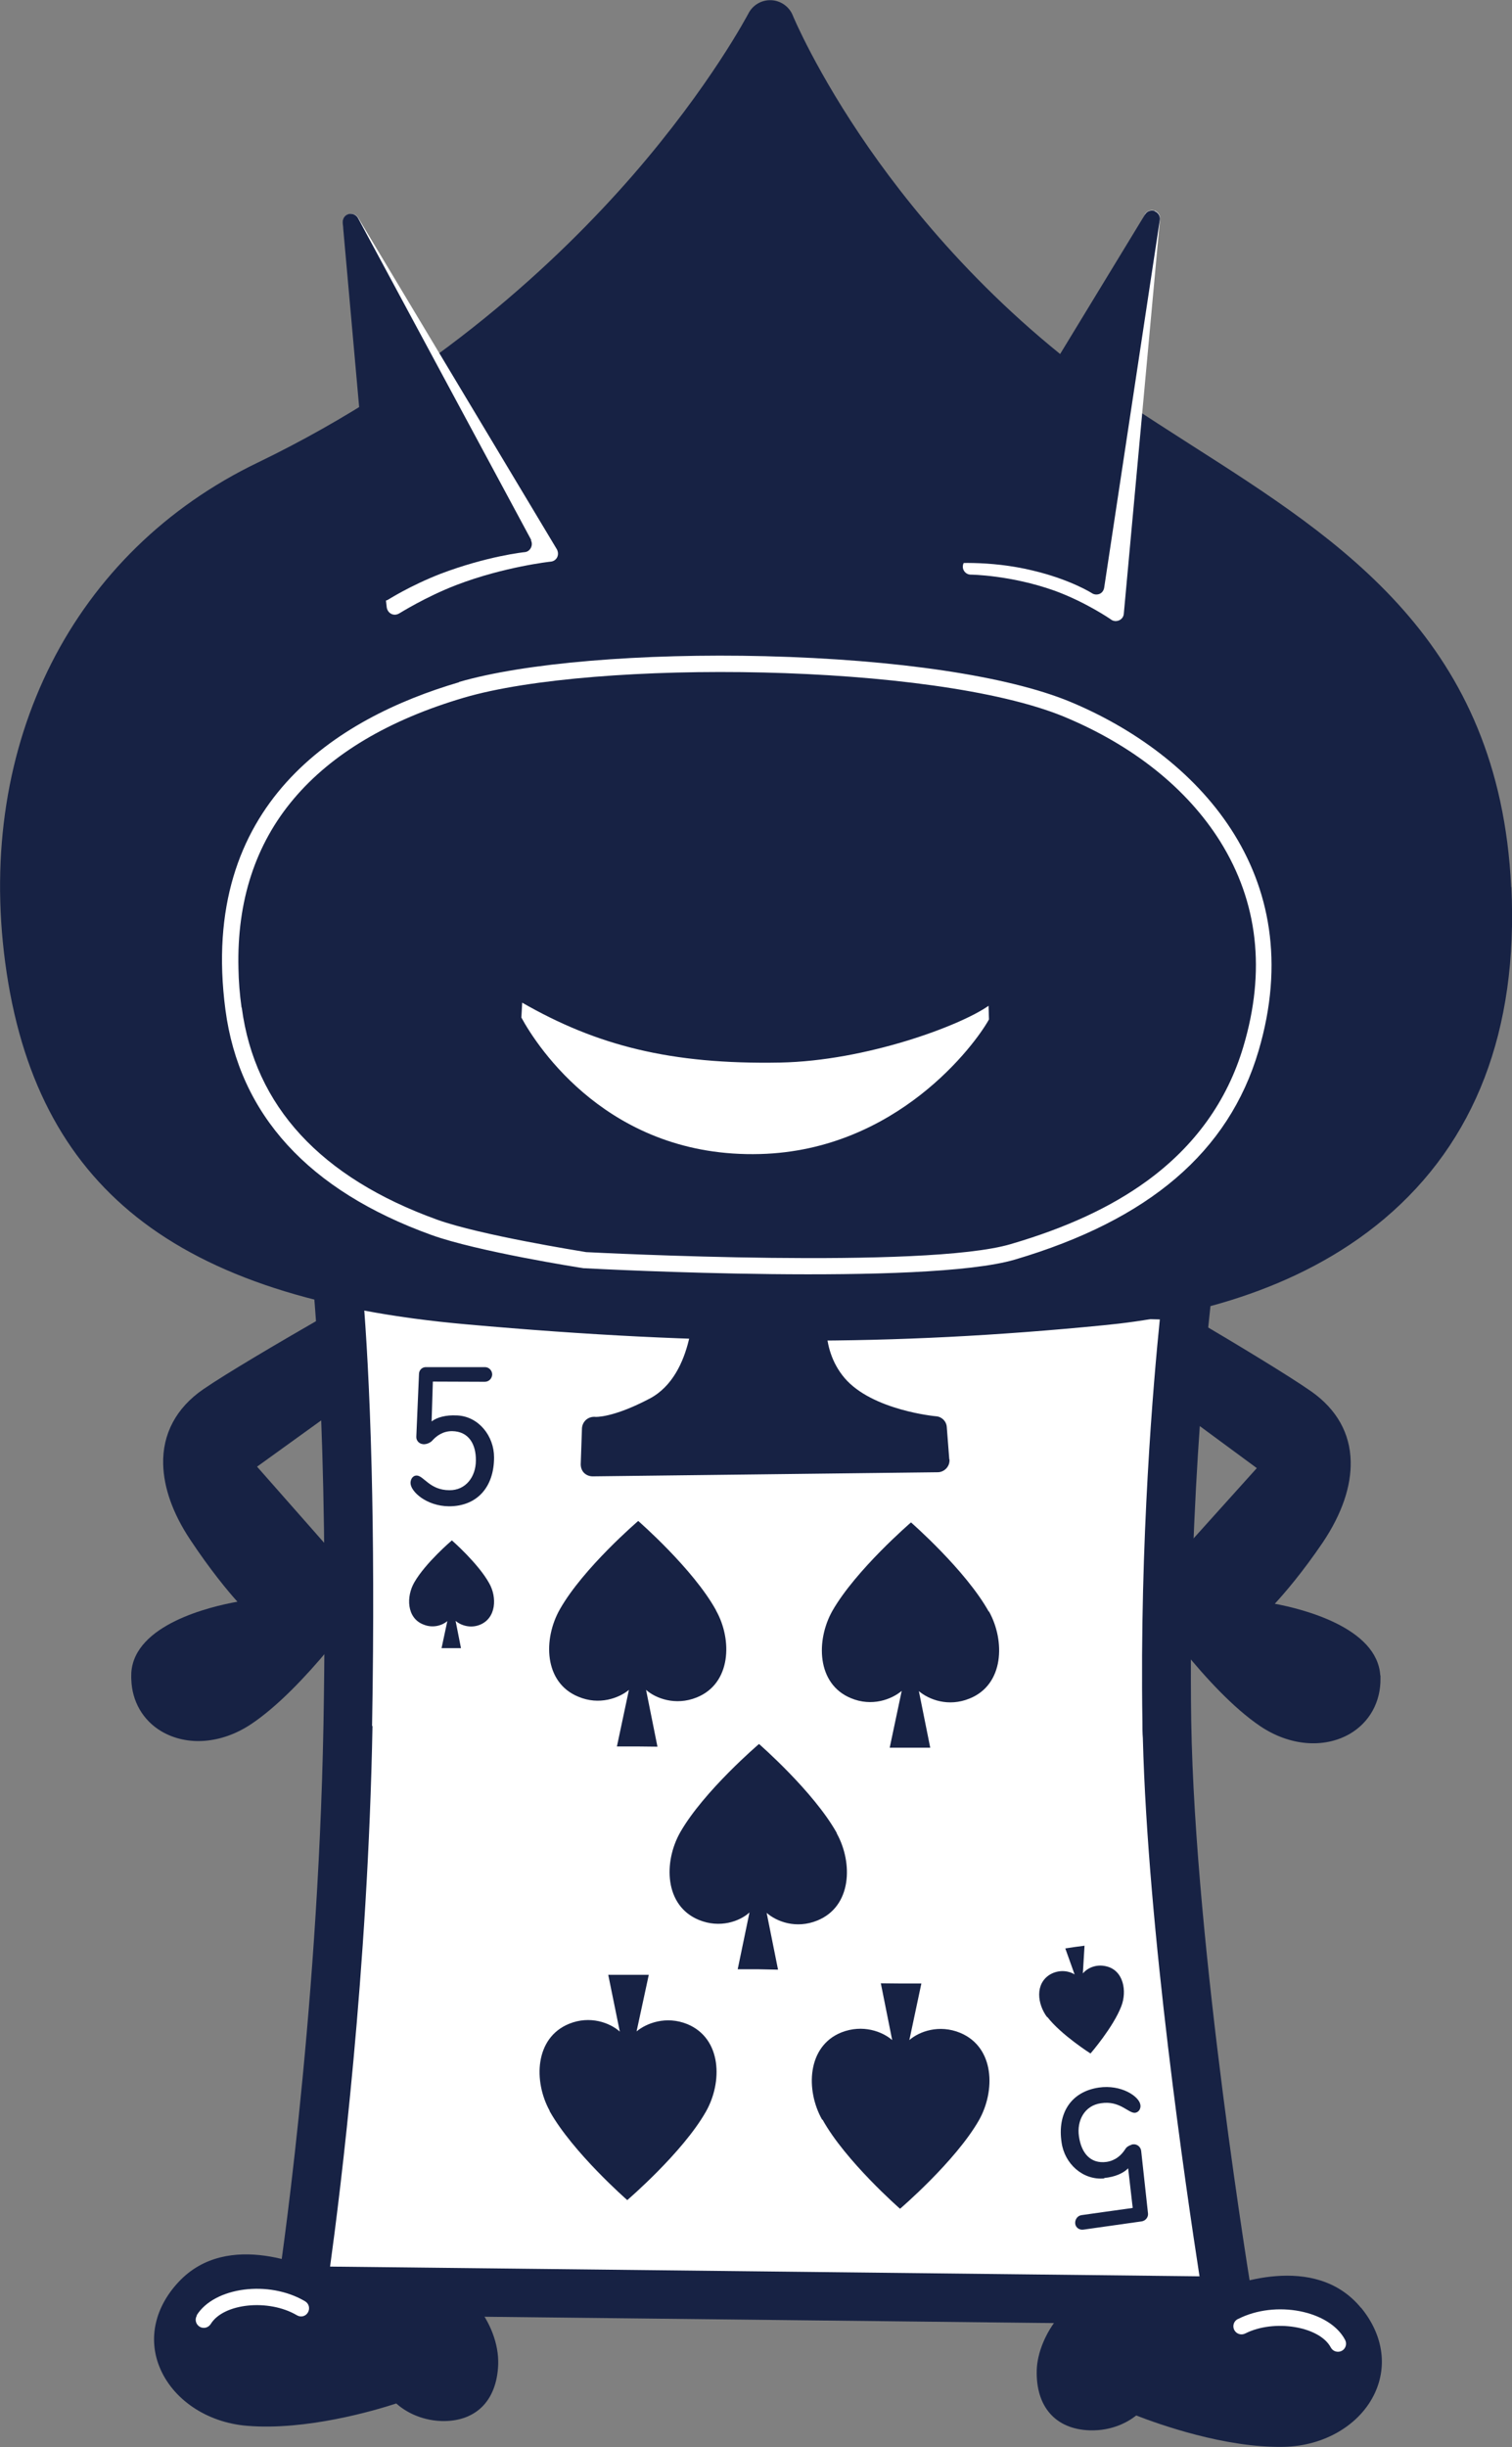
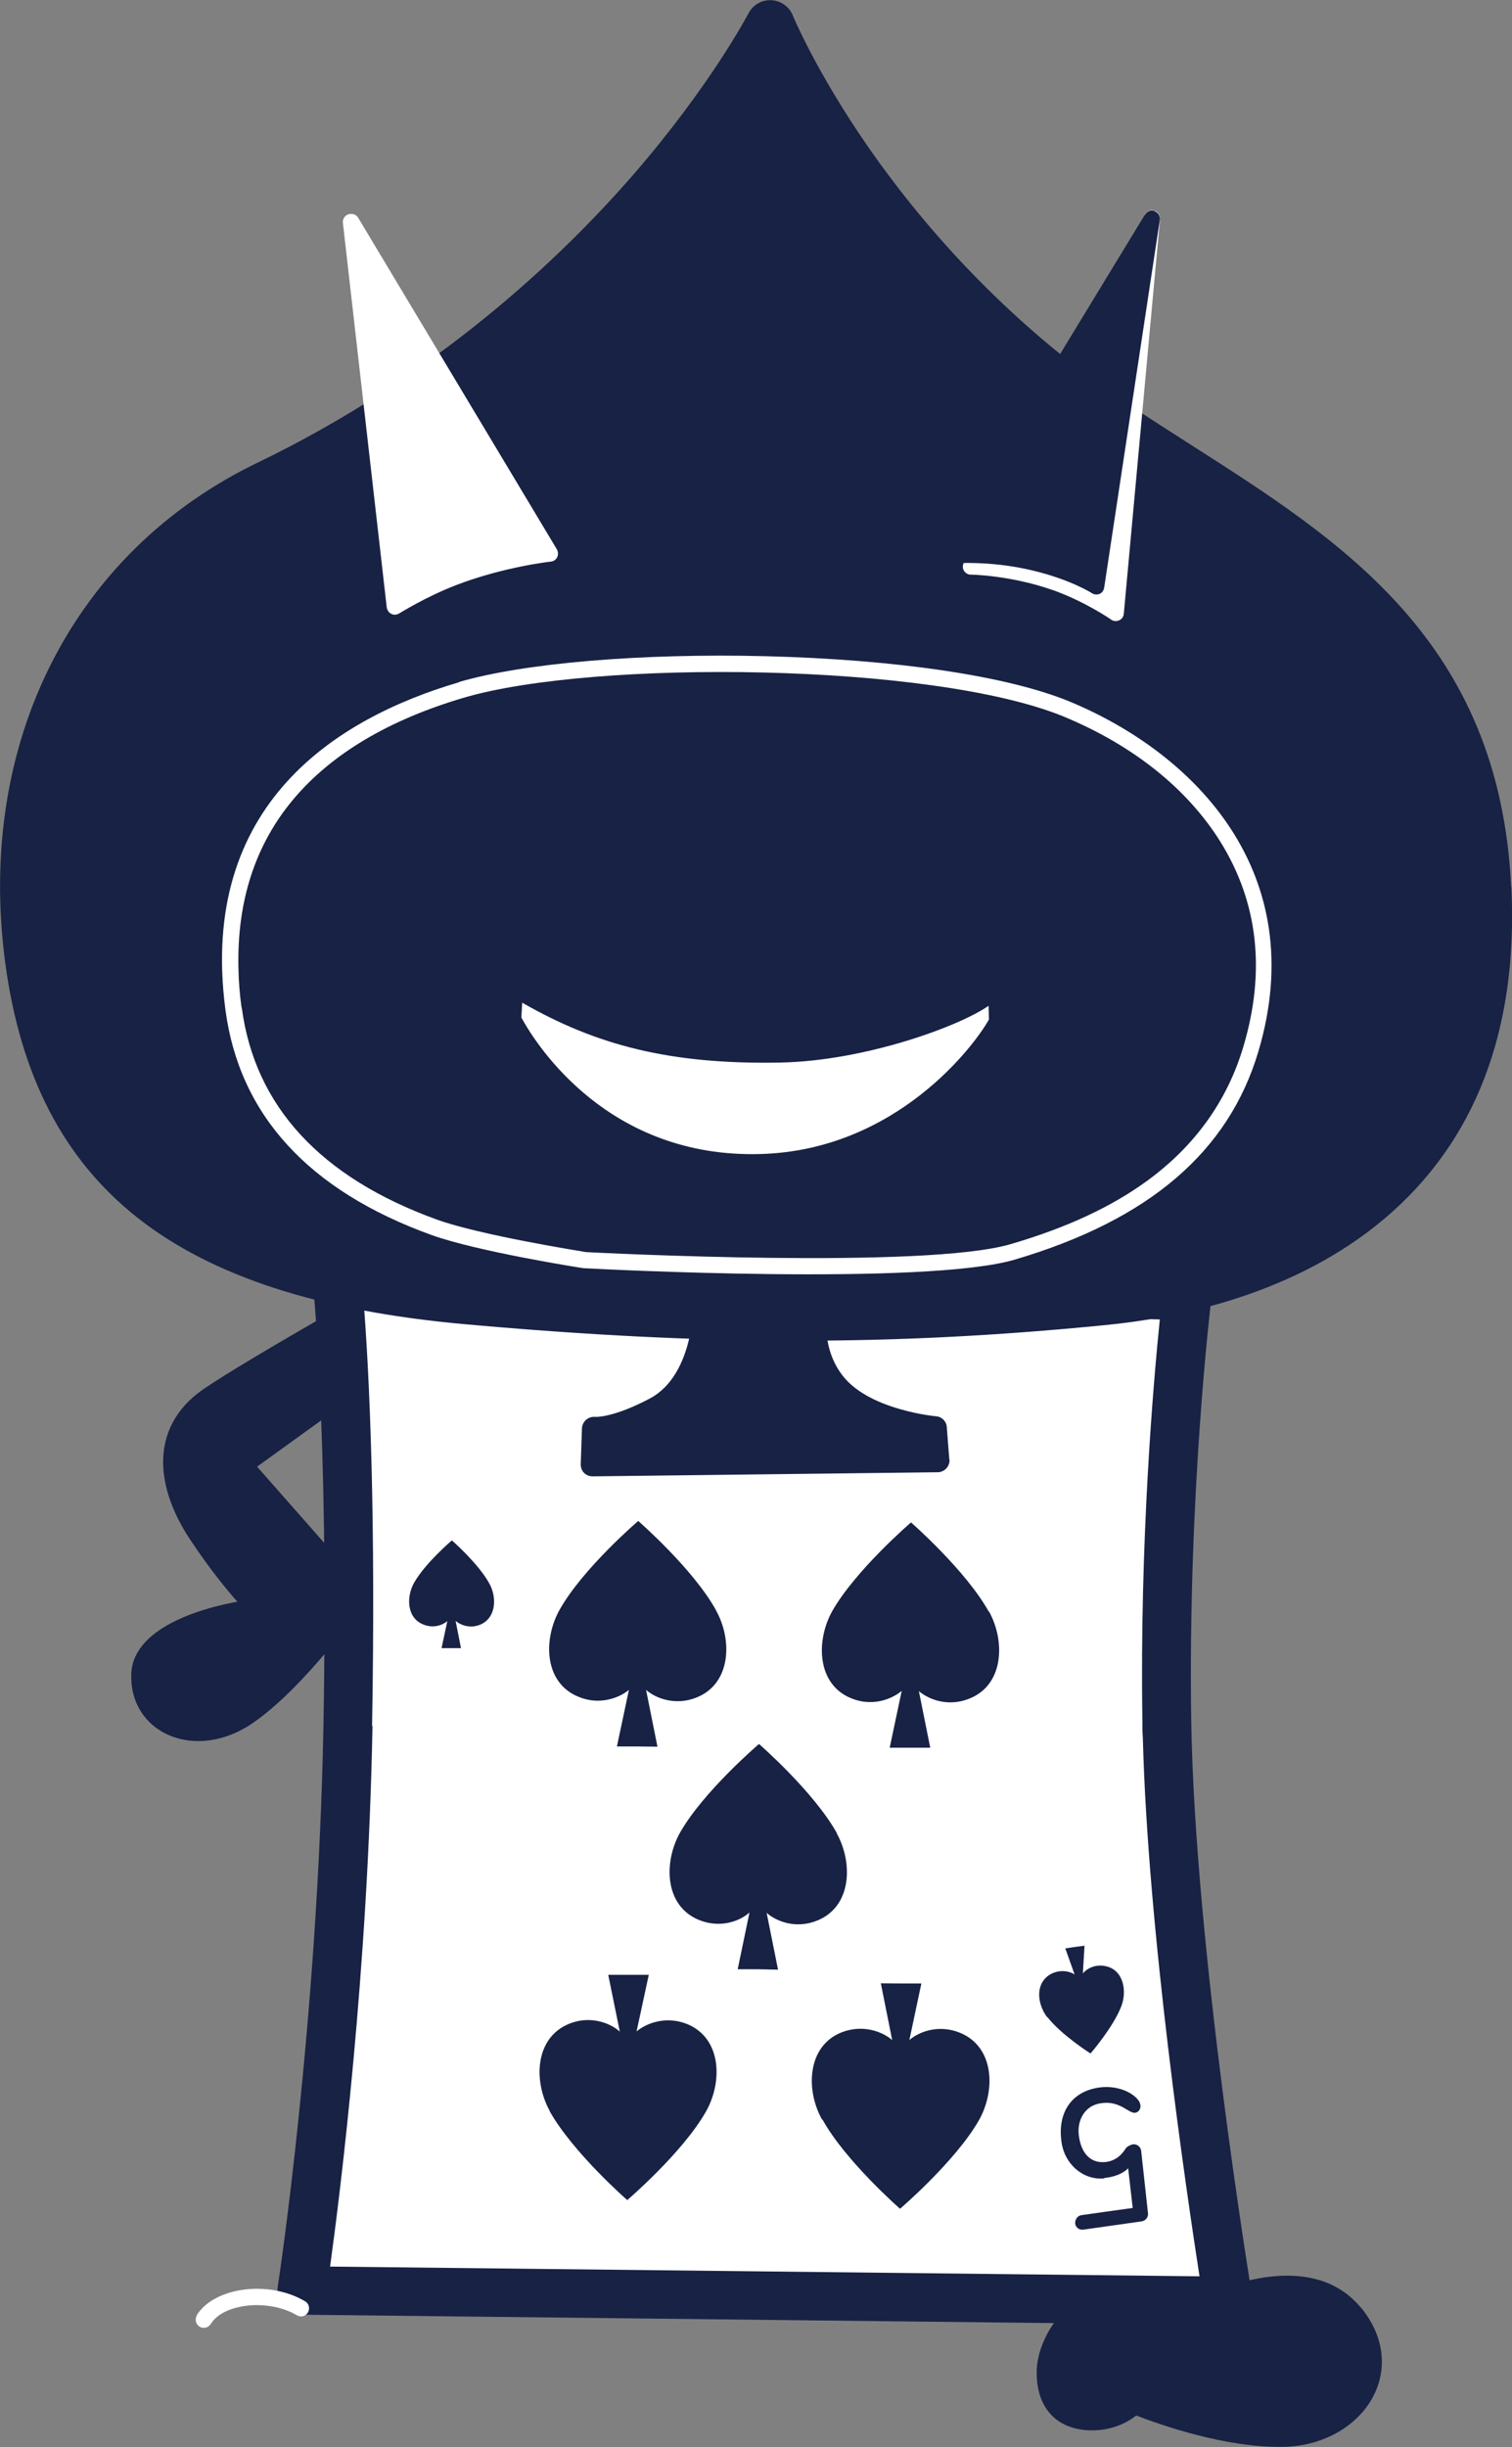
<svg xmlns="http://www.w3.org/2000/svg" width="68" height="110" viewBox="0 0 68 110" fill="none">
  <rect x="0" y="0" width="68" height="110" fill="#808080" stroke="none" />
  <g clip-path="url(#clip0_0_1526)">
    <path d="M19.849 59.71L18.732 57.13C18.704 57.065 18.649 57.019 18.584 57C18.518 56.981 18.444 56.981 18.388 57.019C18.314 57.056 11.226 61.019 9.143 62.449C7.915 63.293 7.301 64.472 7.339 65.827C7.367 66.876 7.766 68.027 8.557 69.215C9.45 70.561 10.25 71.526 10.678 72C9.431 72.222 6.055 73.03 5.906 75.183C5.906 75.285 5.897 75.397 5.906 75.499C5.934 76.473 6.427 77.337 7.264 77.829C8.418 78.506 9.952 78.385 11.264 77.522C13.701 75.916 16.416 72.018 16.528 71.851C16.556 71.805 16.575 71.758 16.575 71.712C16.575 71.656 16.556 71.6 16.519 71.554C16.519 71.554 11.887 66.3 11.561 65.929C11.971 65.632 19.774 60.007 19.774 60.007C19.839 59.961 19.877 59.887 19.877 59.803C19.877 59.775 19.877 59.747 19.858 59.71H19.849Z" fill="#172244" />
-     <path d="M62.076 75.313C61.936 73.16 58.578 72.324 57.332 72.092C57.76 71.628 58.578 70.681 59.49 69.336C60.355 68.046 60.773 66.802 60.745 65.688C60.718 64.435 60.122 63.358 58.978 62.551C56.904 61.103 49.863 57.056 49.789 57.019C49.733 56.981 49.659 56.981 49.594 57C49.529 57.019 49.473 57.065 49.445 57.13L48.291 59.701C48.291 59.701 48.273 59.766 48.273 59.803C48.273 59.877 48.31 59.942 48.375 59.989C48.375 59.989 56.114 65.697 56.523 65.994C56.188 66.365 51.51 71.563 51.51 71.563C51.463 71.61 51.444 71.675 51.444 71.73C51.444 71.777 51.463 71.823 51.482 71.86C51.593 72.027 54.253 75.963 56.681 77.597C57.992 78.478 59.527 78.608 60.69 77.949C61.592 77.43 62.103 76.501 62.085 75.434C62.085 75.397 62.085 75.35 62.085 75.313H62.076Z" fill="#172244" />
    <path d="M15.133 57.242C15.133 57.242 15.896 63.859 15.636 77.56C15.384 91.25 13.571 102.955 13.571 102.955L55.221 103.419C55.221 103.419 52.626 87.872 52.458 77.392C52.3 66.904 53.37 58.244 53.37 58.244L15.133 57.242Z" fill="white" />
    <path d="M14.324 56.508C14.11 56.74 14.008 57.056 14.045 57.371C14.045 57.436 14.789 64.101 14.547 77.541C14.296 91 12.51 102.676 12.492 102.788C12.445 103.103 12.529 103.419 12.743 103.66C12.947 103.901 13.245 104.041 13.571 104.05L55.221 104.514C55.546 104.514 55.853 104.375 56.067 104.134C56.281 103.892 56.365 103.558 56.318 103.242C56.29 103.085 53.742 87.658 53.574 77.383C53.416 67.099 54.467 58.467 54.477 58.383C54.514 58.077 54.421 57.77 54.216 57.538C54.011 57.306 53.723 57.167 53.416 57.158L15.18 56.155C14.863 56.155 14.556 56.276 14.343 56.508H14.324ZM16.733 77.587C16.817 72.918 16.789 69.076 16.714 66.031C16.621 62.281 16.454 59.757 16.342 58.374C18.584 58.429 49.993 59.255 52.161 59.311C51.882 62.059 51.249 69.224 51.379 77.42C51.379 77.652 51.379 77.894 51.398 78.135C51.621 86.767 53.351 98.472 53.946 102.324C51.584 102.296 17.124 101.915 14.845 101.887C15.31 98.499 16.547 88.633 16.752 77.587H16.733Z" fill="#172244" />
    <path d="M42.692 65.595L42.58 64.147C42.562 63.887 42.357 63.683 42.097 63.664C42.069 63.664 39.223 63.395 37.986 61.947C36.786 60.536 37.242 58.708 37.251 58.689C37.288 58.532 37.251 58.364 37.158 58.235C37.065 58.105 36.907 58.03 36.749 58.021L31.745 57.863C31.596 57.863 31.456 57.919 31.354 58.021C31.252 58.123 31.196 58.262 31.196 58.411C31.196 58.448 31.27 61.78 29.224 62.866C27.55 63.748 26.778 63.692 26.769 63.692H26.787C26.638 63.674 26.48 63.72 26.369 63.813C26.257 63.906 26.183 64.045 26.173 64.203L26.118 65.818C26.118 65.966 26.164 66.106 26.266 66.208C26.369 66.31 26.508 66.365 26.657 66.365L42.171 66.18C42.32 66.18 42.459 66.115 42.562 66.004C42.664 65.892 42.711 65.753 42.701 65.604L42.692 65.595Z" fill="#172244" />
-     <path d="M21.262 103.474C20.648 102.825 19.895 102.463 19.077 102.435C19.077 102.435 15.403 102.324 14.687 102.296C13.961 101.924 10.25 100.179 8.018 102.593C6.976 103.716 6.66 105.099 7.162 106.37C7.739 107.837 9.283 108.895 11.106 109.044C13.757 109.266 16.826 108.366 17.821 108.041C18.165 108.347 18.844 108.793 19.858 108.83C20.583 108.849 21.197 108.645 21.644 108.227C22.118 107.781 22.378 107.104 22.406 106.278C22.406 106.222 22.406 106.166 22.406 106.111C22.388 105.201 21.951 104.18 21.272 103.456L21.262 103.474Z" fill="#172244" />
    <path d="M61.21 103.744C59.127 101.2 55.313 102.713 54.569 103.038C54.337 103.038 50.179 102.899 50.179 102.899C48.087 102.834 46.673 105.015 46.626 106.538C46.58 108.19 47.473 109.201 49.017 109.248C50.03 109.276 50.737 108.867 51.1 108.58C52.077 108.96 55.09 110.046 57.741 109.99C59.564 109.953 61.173 108.997 61.834 107.568C62.41 106.324 62.187 104.922 61.21 103.734V103.744Z" fill="#172244" />
    <path d="M8.855 104.087C8.752 104.254 8.799 104.477 8.976 104.588C9.143 104.69 9.366 104.644 9.478 104.467C10.055 103.53 12.091 103.326 13.356 104.077C13.533 104.18 13.747 104.124 13.849 103.948C13.951 103.771 13.895 103.548 13.719 103.446C12.091 102.481 9.636 102.806 8.845 104.077L8.855 104.087Z" fill="white" />
-     <path d="M55.667 104.245C55.49 104.338 55.416 104.551 55.509 104.737C55.602 104.913 55.816 104.987 56.002 104.895C57.294 104.236 59.35 104.57 59.852 105.526C59.945 105.702 60.168 105.767 60.345 105.674C60.522 105.581 60.587 105.359 60.494 105.182C59.796 103.855 57.36 103.382 55.676 104.245H55.667Z" fill="white" />
    <path d="M67.963 39.875C67.433 28.839 60.392 24.356 53.584 20.012C52.597 19.381 51.584 18.731 50.607 18.081C45.045 14.331 41.278 9.811 39.092 6.674C36.721 3.267 35.66 0.715 35.651 0.687C35.493 0.297 35.112 0.028 34.684 0.009C34.256 -0.009 33.856 0.223 33.661 0.603C33.642 0.631 31.977 3.833 28.433 7.908C25.169 11.649 19.607 16.921 11.617 20.782C3.283 24.782 -1.079 33.396 0.233 43.263C0.912 48.349 2.846 52.09 6.157 54.717C9.506 57.371 14.361 58.949 21.002 59.534C31.828 60.499 40.125 60.509 49.649 59.571C53.221 59.228 58.308 58.114 62.252 54.791C66.354 51.329 68.279 46.307 67.972 39.875H67.963Z" fill="#172244" />
    <path d="M34.191 51.876C40.33 51.709 43.855 46.957 44.478 45.824L44.459 45.212C43.185 46.112 38.934 47.69 35.093 47.764C30.154 47.857 26.834 46.994 23.485 45.072L23.448 45.741C24.164 47.059 27.41 52.062 34.182 51.876H34.191Z" fill="white" />
    <path d="M20.648 30.667C15.179 32.273 8.92 36.134 10.138 45.388C10.761 50.112 13.877 53.519 19.402 55.514C21.467 56.257 26.052 56.981 26.248 57.009C26.257 57.009 26.276 57.009 26.285 57.009C26.908 57.046 41.632 57.807 45.65 56.619C51.677 54.837 55.258 51.774 56.597 47.254C58.969 39.253 53.77 33.888 48.114 31.539C45.324 30.388 40.339 29.646 34.423 29.497C28.843 29.358 23.56 29.804 20.639 30.658L20.648 30.667ZM10.864 45.295C10.78 44.692 10.733 44.107 10.724 43.532C10.65 40.506 11.487 37.944 13.217 35.902C14.928 33.878 17.495 32.356 20.862 31.363C26.731 29.637 41.957 29.785 47.854 32.217C50.961 33.507 53.388 35.447 54.876 37.823C56.578 40.552 56.932 43.652 55.918 47.049C55.193 49.491 53.732 51.523 51.574 53.092C49.965 54.261 47.966 55.19 45.464 55.923C41.622 57.065 26.899 56.313 26.359 56.285C26.034 56.229 21.607 55.524 19.663 54.828C14.417 52.934 11.459 49.723 10.873 45.295H10.864Z" fill="white" />
    <path d="M17.747 27.261L15.775 9.969L24.713 24.875C24.713 24.875 22.592 25.098 20.407 25.934C18.946 26.491 17.737 27.252 17.737 27.252L17.747 27.261Z" fill="white" />
    <path d="M15.663 9.634C15.505 9.69 15.403 9.848 15.421 10.015L17.393 27.307C17.412 27.428 17.486 27.539 17.598 27.595C17.709 27.651 17.84 27.641 17.951 27.576C17.96 27.576 19.142 26.824 20.555 26.286C22.667 25.479 24.75 25.246 24.769 25.246C24.89 25.237 25.001 25.163 25.057 25.052C25.113 24.94 25.104 24.81 25.048 24.699L16.11 9.792C16.026 9.644 15.84 9.579 15.682 9.634H15.663ZM16.333 11.602C17.691 13.867 23.653 23.808 24.127 24.606C23.346 24.727 21.848 25.014 20.286 25.608C19.356 25.961 18.537 26.388 18.044 26.667C17.933 25.729 16.621 14.22 16.323 11.602H16.333Z" fill="white" />
-     <path d="M23.895 24.281L16.1 9.801C16.017 9.653 15.84 9.579 15.672 9.625C15.505 9.671 15.403 9.829 15.412 10.006L16.9 26.676C16.91 26.806 16.993 26.917 17.105 26.973C17.216 27.029 17.356 27.019 17.458 26.954C17.468 26.954 18.407 26.342 19.811 25.794C21.913 24.996 23.578 24.82 23.597 24.82C23.718 24.81 23.82 24.736 23.876 24.625C23.932 24.513 23.932 24.393 23.876 24.281H23.895Z" fill="#172244" />
    <path d="M50.179 27.558L51.807 9.82L43.659 25.469C43.659 25.469 45.473 25.469 47.528 26.202C49.017 26.741 50.179 27.558 50.179 27.558Z" fill="white" />
    <path d="M51.491 9.653L43.343 25.302C43.287 25.413 43.287 25.553 43.352 25.655C43.417 25.766 43.538 25.831 43.659 25.831C43.678 25.831 45.445 25.85 47.408 26.546C48.821 27.056 49.965 27.845 49.975 27.855C50.077 27.929 50.217 27.938 50.337 27.882C50.458 27.827 50.533 27.715 50.542 27.585L52.17 9.848C52.188 9.671 52.077 9.514 51.909 9.467C51.742 9.421 51.565 9.495 51.481 9.643L51.491 9.653ZM51.286 11.62C51.026 14.461 49.975 25.933 49.882 26.926C49.389 26.629 48.589 26.193 47.659 25.859C46.245 25.358 44.962 25.191 44.245 25.135C44.682 24.3 49.965 14.155 51.286 11.63V11.62Z" fill="white" />
    <path d="M51.937 9.486C51.77 9.43 51.593 9.486 51.5 9.634L42.274 24.792C42.199 24.912 42.209 25.061 42.274 25.172C42.348 25.293 42.478 25.349 42.618 25.339C42.636 25.339 44.45 25.154 46.478 25.655C48.143 26.054 49.101 26.657 49.11 26.667C49.212 26.732 49.342 26.741 49.454 26.695C49.566 26.648 49.64 26.537 49.659 26.416L52.161 9.885C52.189 9.718 52.086 9.551 51.928 9.495L51.937 9.486Z" fill="#172244" />
    <path fill-rule="evenodd" clip-rule="evenodd" d="M32.2 72.38C31.168 70.514 28.703 68.37 28.703 68.37C28.703 68.37 26.229 70.487 25.178 72.343C24.425 73.67 24.453 75.629 26.006 76.269C26.945 76.668 27.838 76.334 28.285 75.963L27.745 78.506H28.657L29.568 78.516L29.056 75.963C29.484 76.344 30.377 76.687 31.326 76.306C32.889 75.684 32.944 73.707 32.2 72.389V72.38Z" fill="#172244" />
    <path fill-rule="evenodd" clip-rule="evenodd" d="M44.468 72.445C43.427 70.579 40.971 68.435 40.971 68.435C40.971 68.435 38.497 70.561 37.437 72.408C36.693 73.726 36.721 75.694 38.265 76.334C39.213 76.733 40.097 76.39 40.553 76.009L40.013 78.562H40.925H41.836L41.325 76.019C41.771 76.399 42.645 76.743 43.603 76.353C45.157 75.731 45.213 73.763 44.478 72.436L44.468 72.445Z" fill="#172244" />
    <path fill-rule="evenodd" clip-rule="evenodd" d="M37.632 82.395C36.59 80.53 34.135 78.395 34.135 78.395C34.135 78.395 31.652 80.511 30.591 82.367C29.838 83.695 29.875 85.662 31.428 86.303C32.377 86.693 33.27 86.368 33.707 85.969L33.177 88.521H34.079L34.991 88.54L34.479 85.987C34.926 86.377 35.8 86.721 36.758 86.331C38.311 85.7 38.367 83.741 37.632 82.414V82.395Z" fill="#172244" />
    <path fill-rule="evenodd" clip-rule="evenodd" d="M24.713 94.888C25.755 96.754 28.21 98.898 28.21 98.898C28.21 98.898 30.694 96.773 31.745 94.926C32.498 93.608 32.47 91.64 30.917 90.99C29.959 90.6 29.075 90.944 28.629 91.315L29.178 88.772H28.266H27.355L27.875 91.324C27.429 90.925 26.536 90.591 25.597 90.972C24.044 91.603 23.988 93.561 24.723 94.888H24.713Z" fill="#172244" />
    <path fill-rule="evenodd" clip-rule="evenodd" d="M36.991 95.279C38.023 97.144 40.478 99.288 40.478 99.288C40.478 99.288 42.962 97.163 44.022 95.316C44.776 93.989 44.738 92.03 43.185 91.38C42.236 90.99 41.343 91.315 40.897 91.705L41.437 89.162H40.525L39.614 89.153L40.125 91.705C39.688 91.325 38.804 90.981 37.837 91.362C36.293 91.984 36.228 93.961 36.972 95.279H36.991Z" fill="#172244" />
-     <path d="M20.546 63.627C20.053 63.599 19.653 63.711 19.411 63.896L19.467 62.105C19.951 62.105 21.802 62.114 21.802 62.114C21.988 62.114 22.127 61.966 22.136 61.789C22.136 61.604 21.988 61.455 21.811 61.455H19.17C18.993 61.446 18.853 61.576 18.844 61.752L18.723 64.583C18.714 64.759 18.853 64.908 19.03 64.917C19.058 64.926 19.086 64.917 19.105 64.917C19.225 64.908 19.346 64.852 19.43 64.769C19.635 64.537 19.923 64.332 20.332 64.332C21.085 64.342 21.411 64.926 21.402 65.65C21.402 66.383 20.946 66.996 20.211 66.987C19.328 66.987 19.058 66.337 18.742 66.328C18.547 66.328 18.463 66.513 18.463 66.662C18.463 67.042 19.17 67.701 20.193 67.711C21.457 67.711 22.22 66.847 22.22 65.511C22.22 64.555 21.532 63.673 20.565 63.627H20.546Z" fill="#172244" />
    <path fill-rule="evenodd" clip-rule="evenodd" d="M21.997 71.164C21.504 70.273 20.323 69.243 20.323 69.243C20.323 69.243 19.132 70.254 18.63 71.136C18.267 71.767 18.286 72.723 19.03 73.02C19.486 73.215 19.914 73.048 20.118 72.872L19.858 74.088H20.295H20.732L20.49 72.862C20.704 73.048 21.132 73.215 21.578 73.039C22.322 72.742 22.36 71.795 21.997 71.164Z" fill="#172244" />
    <path d="M49.658 97.905C50.142 97.859 50.523 97.691 50.737 97.469L50.942 99.251C50.458 99.316 48.635 99.575 48.635 99.575C48.459 99.603 48.338 99.77 48.356 99.956C48.375 100.132 48.542 100.253 48.728 100.225L51.351 99.854C51.518 99.826 51.648 99.668 51.63 99.501L51.323 96.689C51.304 96.513 51.146 96.374 50.969 96.392C50.951 96.392 50.914 96.392 50.886 96.411C50.774 96.448 50.663 96.504 50.597 96.624C50.43 96.875 50.179 97.116 49.77 97.181C49.026 97.283 48.626 96.763 48.524 96.03C48.421 95.325 48.775 94.647 49.509 94.545C50.374 94.406 50.756 95.019 51.062 94.972C51.248 94.935 51.314 94.749 51.286 94.61C51.23 94.239 50.43 93.691 49.416 93.84C48.17 94.025 47.547 94.991 47.742 96.299C47.873 97.264 48.7 98.016 49.667 97.923L49.658 97.905Z" fill="#172244" />
    <path fill-rule="evenodd" clip-rule="evenodd" d="M47.101 90.665C47.724 91.472 49.044 92.308 49.044 92.308C49.044 92.308 50.067 91.129 50.43 90.182C50.691 89.505 50.532 88.577 49.761 88.391C49.277 88.271 48.886 88.484 48.7 88.707L48.775 87.463L48.347 87.519L47.91 87.584L48.328 88.753C48.096 88.605 47.659 88.512 47.231 88.753C46.533 89.171 46.654 90.09 47.091 90.674L47.101 90.665Z" fill="#172244" />
  </g>
  <defs>
    <clipPath id="clip0_0_1526">
      <rect width="68" height="110" fill="white" />
    </clipPath>
  </defs>
</svg>